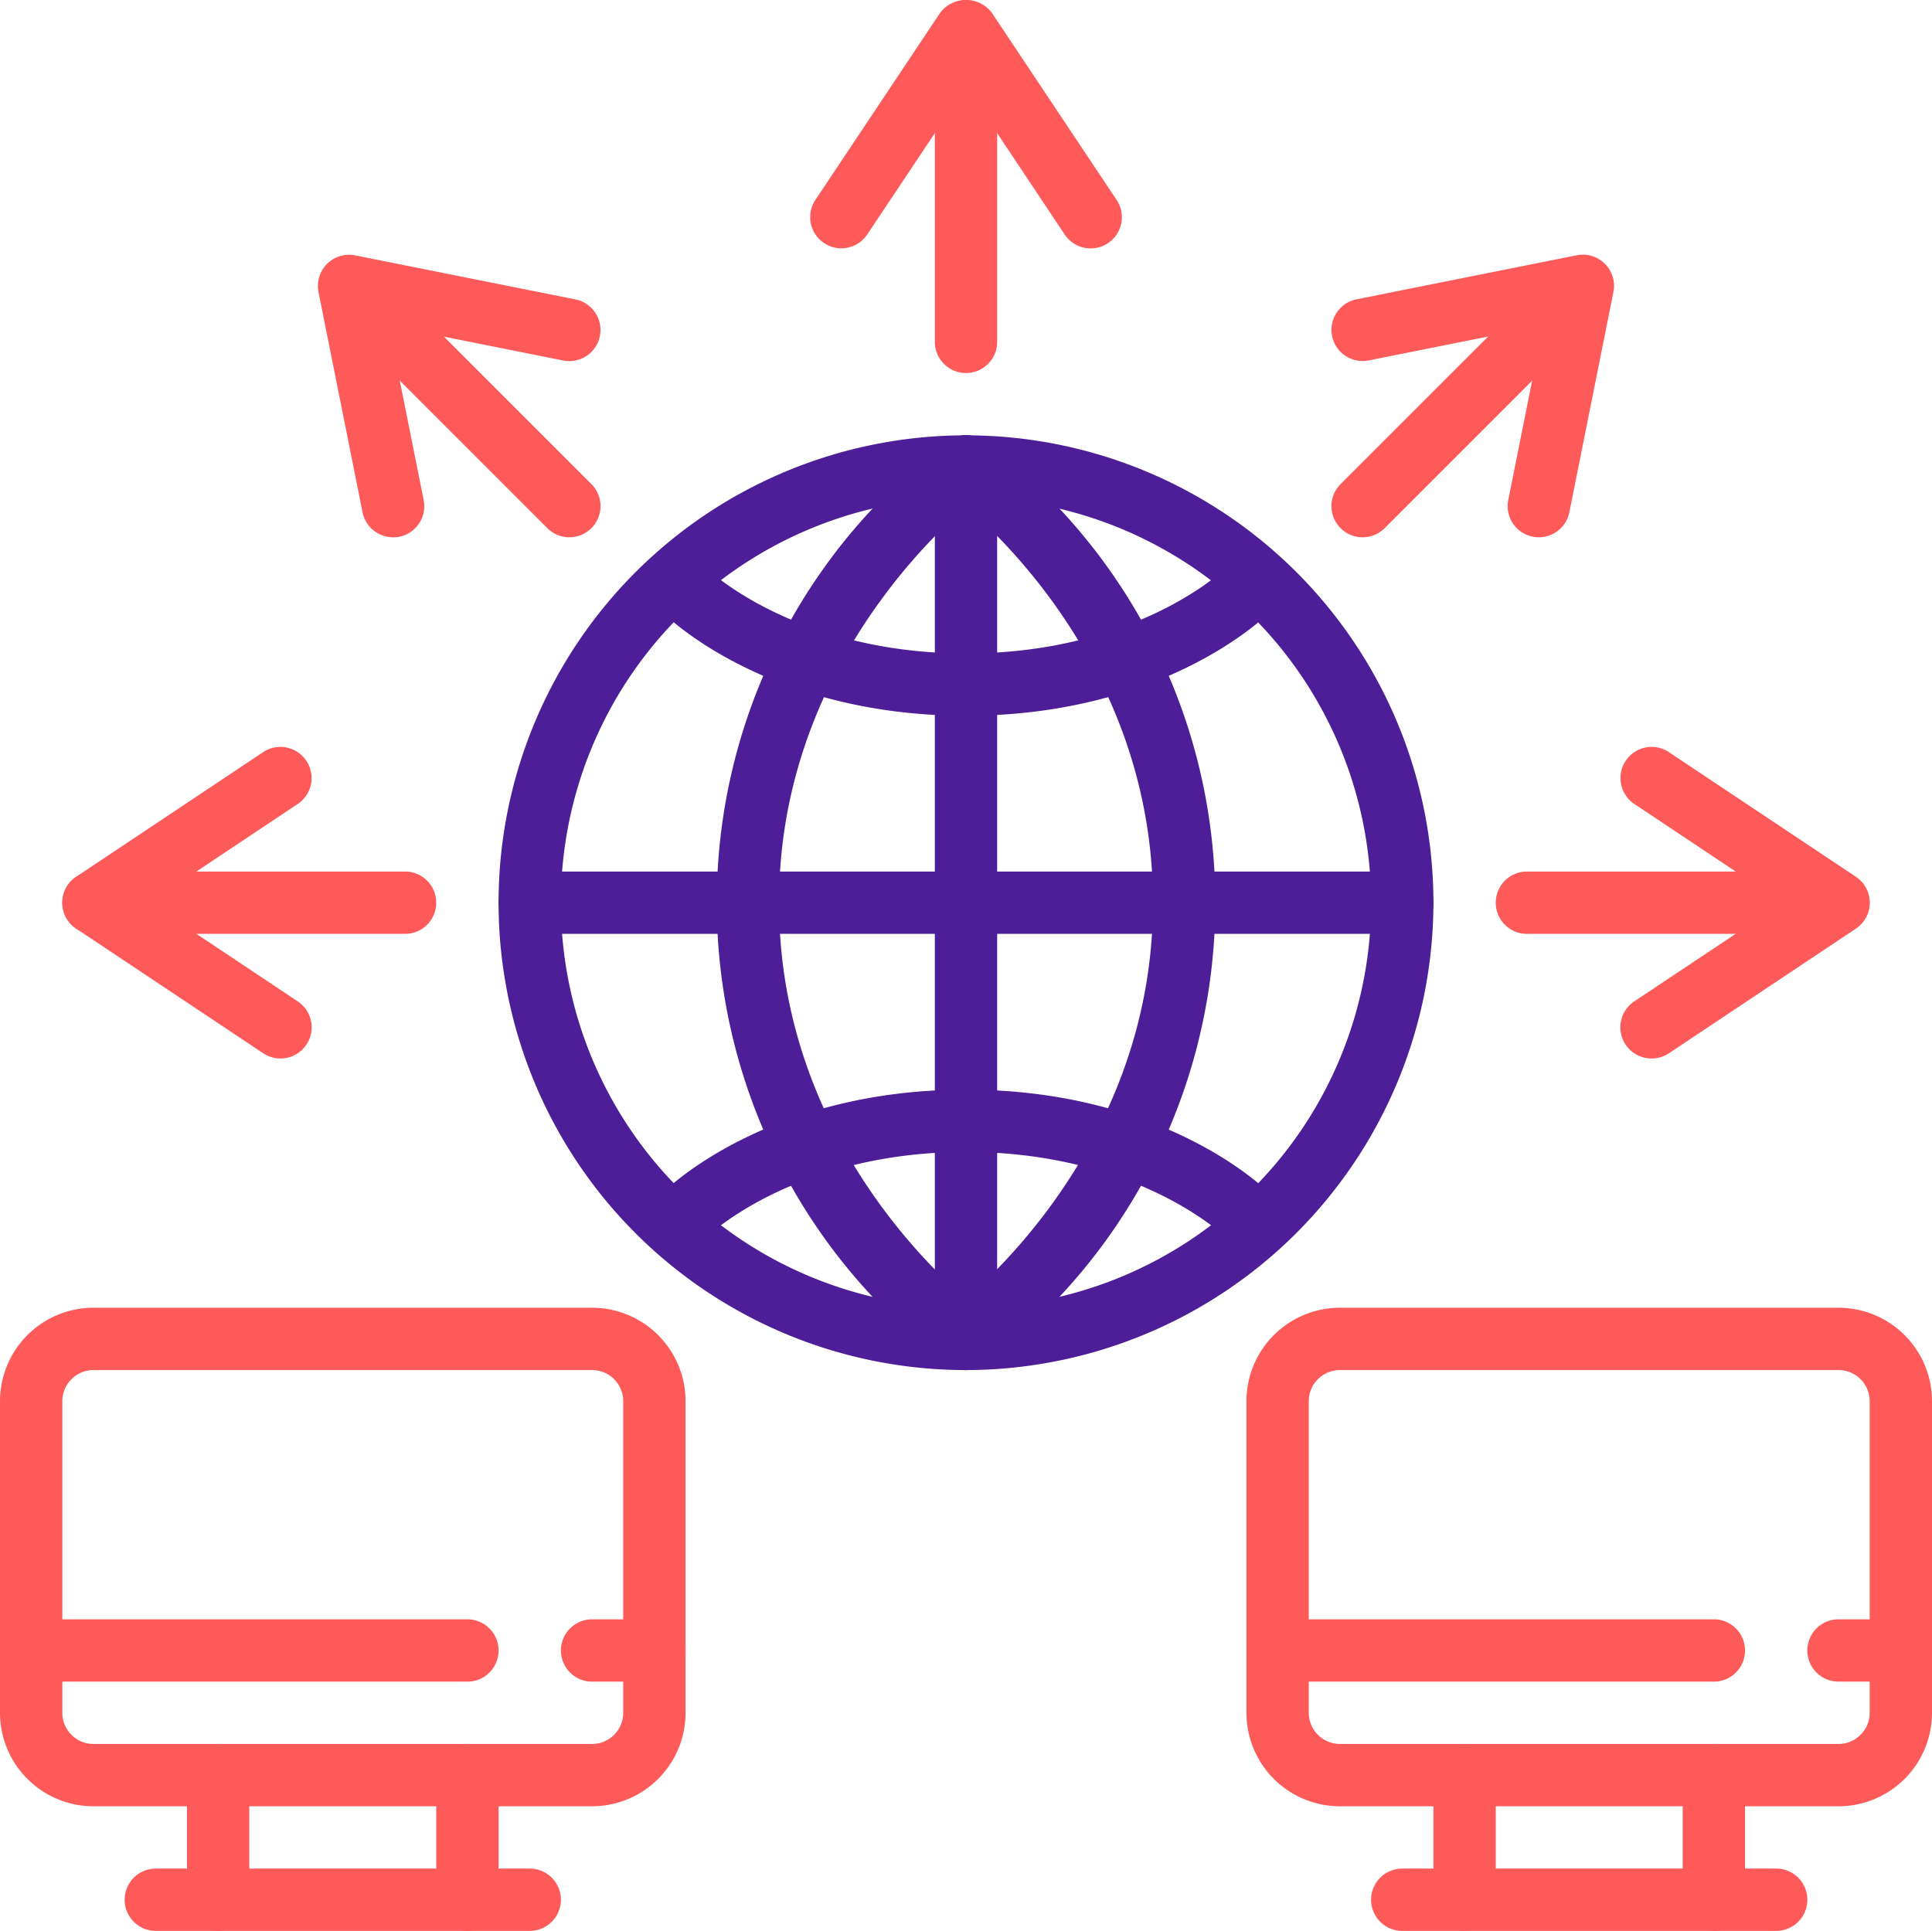
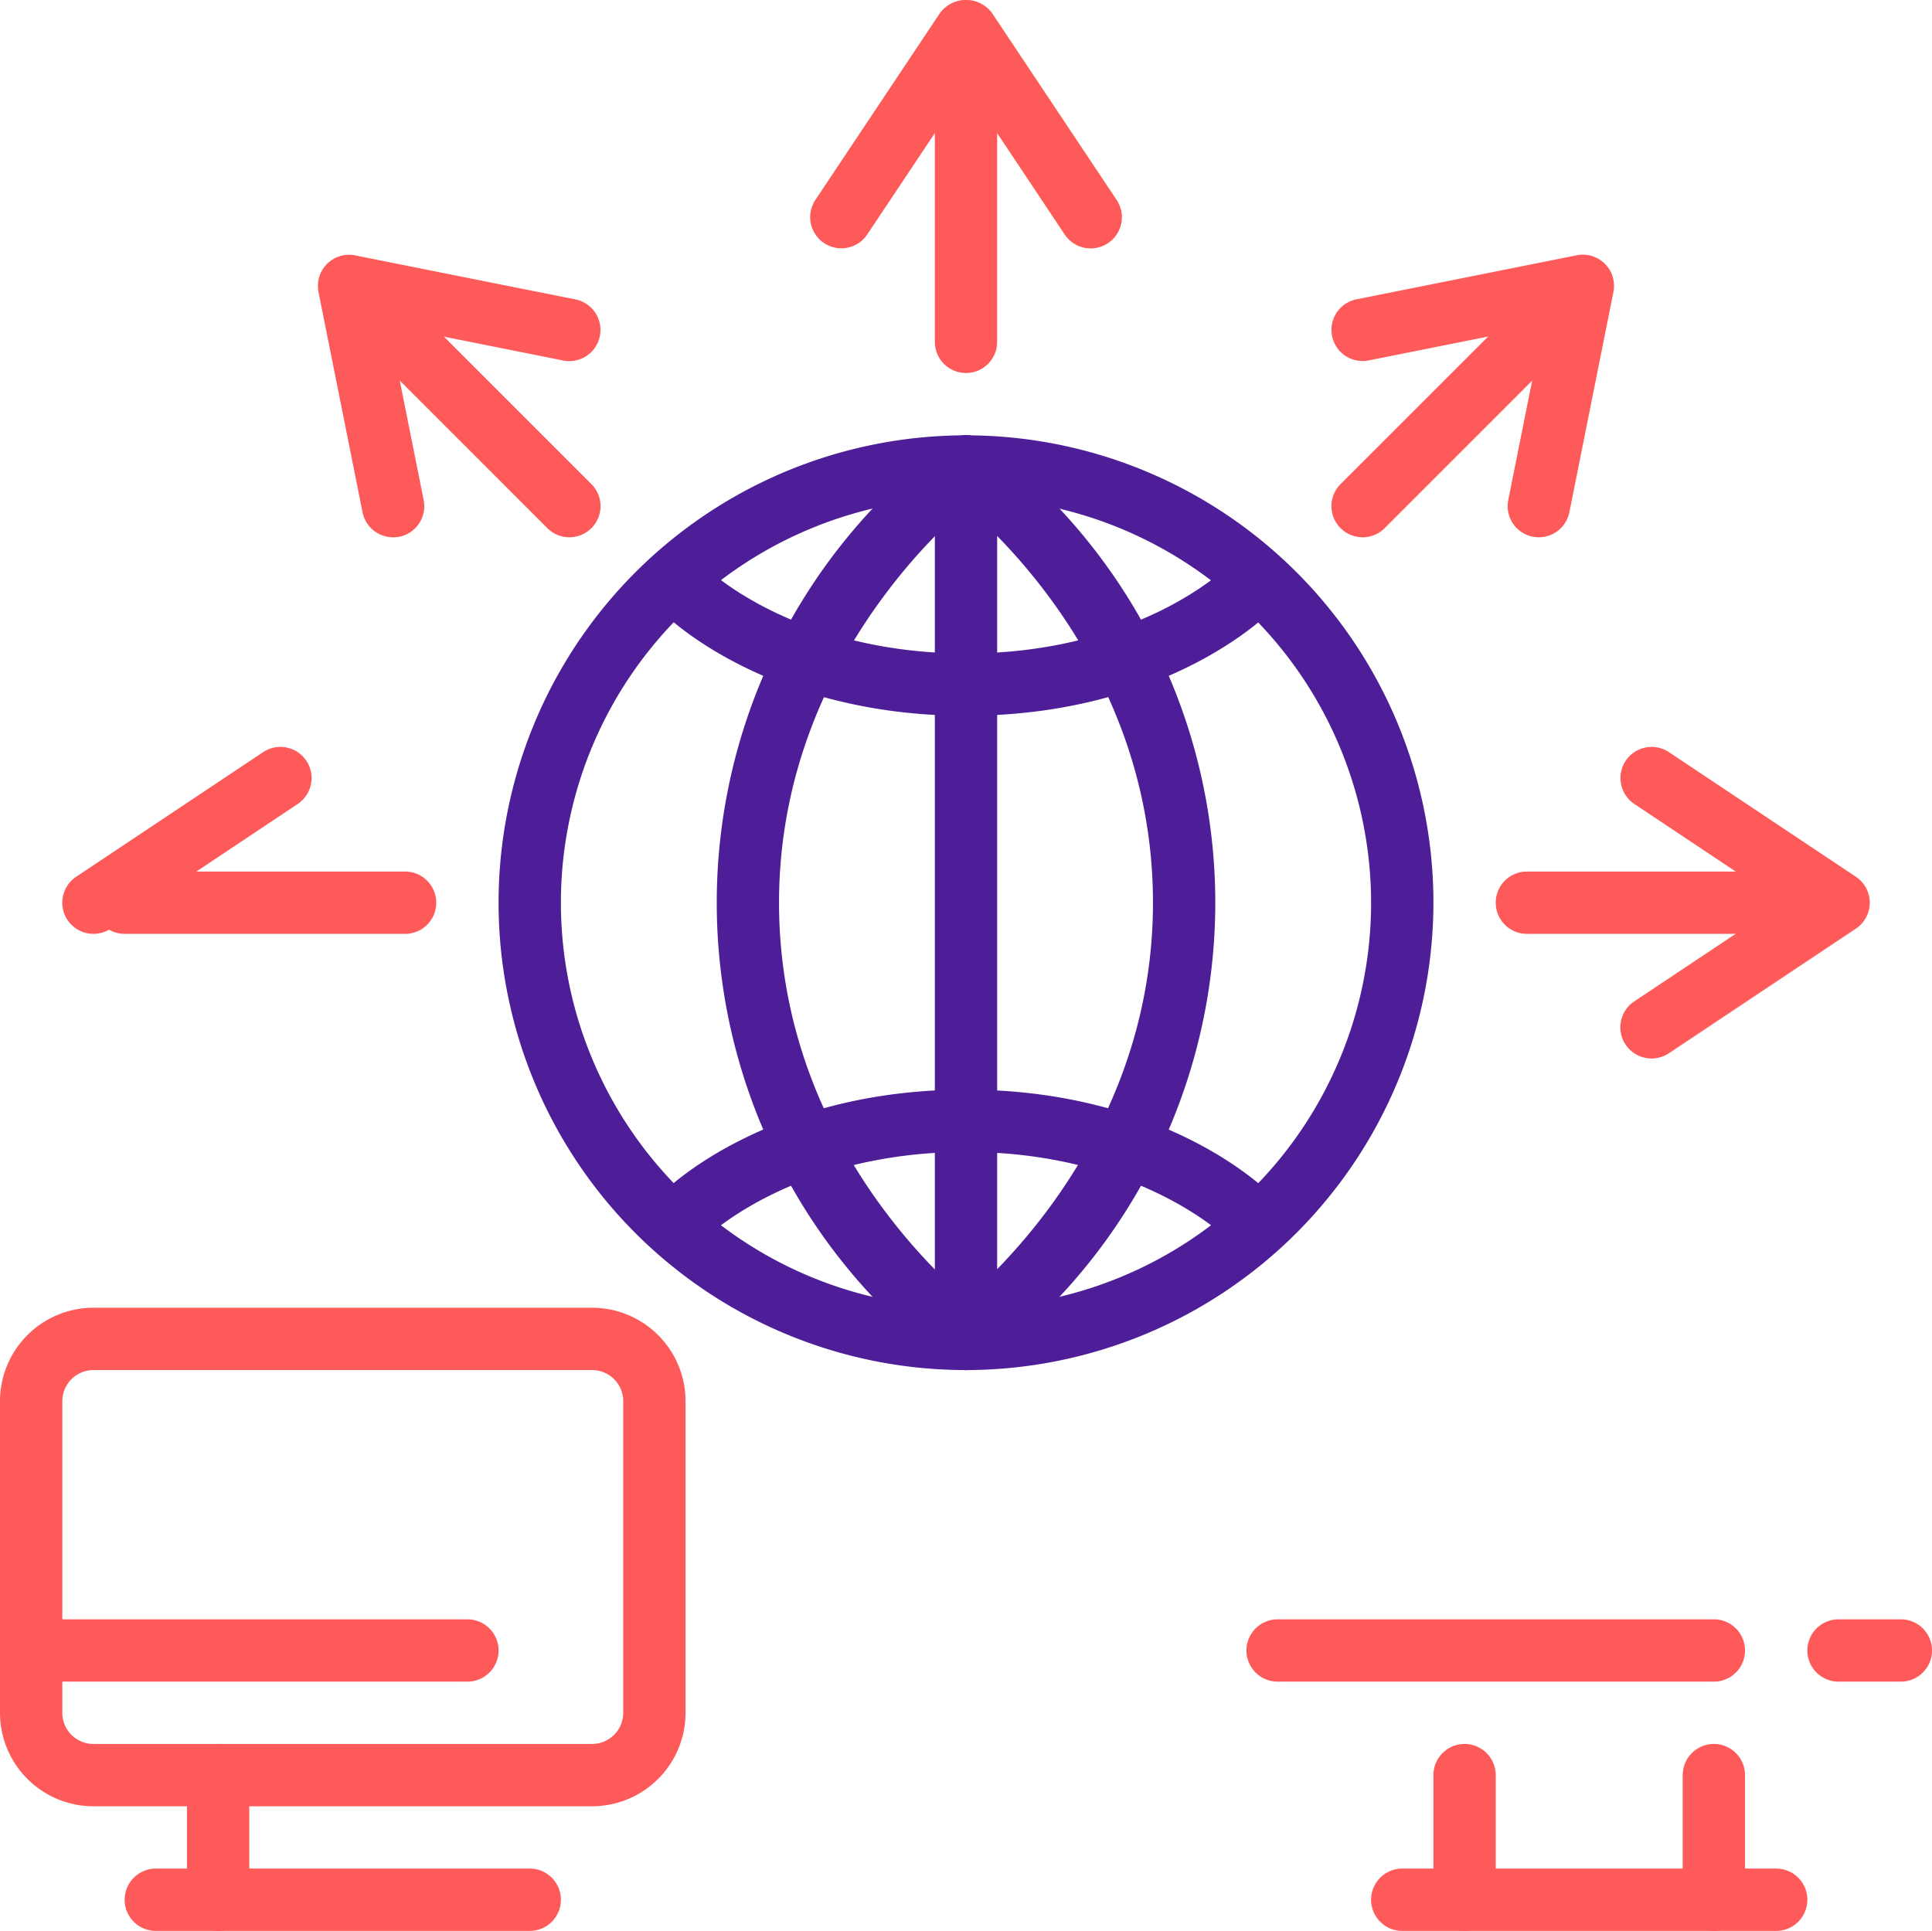
<svg xmlns="http://www.w3.org/2000/svg" width="62" height="61.972" viewBox="0 0 62 61.972">
  <g transform="translate(-225 -405.028)">
    <path d="M256,449a15,15,0,1,1,15-15A15.016,15.016,0,0,1,256,449Zm0-28a13,13,0,1,0,13,13A13.015,13.015,0,0,0,256,421Z" fill="#4d1e97" />
    <path d="M256,449a1,1,0,0,1-1-1V420a1,1,0,0,1,2,0v28A1,1,0,0,1,256,449Z" fill="#4d1e97" />
-     <path d="M270,435H242a1,1,0,0,1,0-2h28a1,1,0,0,1,0,2Z" fill="#4d1e97" />
    <path d="M256,449a1,1,0,0,1-.585-1.812C255.483,447.14,262,442.353,262,434c0-8.389-6.516-13.14-6.581-13.186a1,1,0,1,1,1.162-1.628,18.5,18.5,0,0,1,0,29.628A.992.992,0,0,1,256,449Z" fill="#4d1e97" />
    <path d="M256,428c-6.341,0-9.572-3.158-9.707-3.293a1,1,0,0,1,1.411-1.417c.053.051,2.855,2.71,8.3,2.71,5.467,0,8.269-2.684,8.3-2.711a1,1,0,0,1,1.41,1.418C265.572,424.842,262.341,428,256,428Z" fill="#4d1e97" />
    <path d="M256,449a.993.993,0,0,1-.58-.186,18.5,18.5,0,0,1,0-29.628,1,1,0,0,1,1.164,1.627C256.517,420.86,250,425.647,250,434c0,8.389,6.516,13.14,6.581,13.186A1,1,0,0,1,256,449Z" fill="#4d1e97" />
    <path d="M265,445a1,1,0,0,1-.7-.29c-.053-.051-2.855-2.71-8.3-2.71-5.467,0-8.269,2.684-8.3,2.711a1,1,0,0,1-1.41-1.418c.135-.135,3.366-3.293,9.707-3.293s9.572,3.158,9.707,3.293A1,1,0,0,1,265,445Z" fill="#4d1e97" />
    <path d="M244,463H228a3,3,0,0,1-3-3V450a3,3,0,0,1,3-3h16a3,3,0,0,1,3,3v10A3,3,0,0,1,244,463Zm-16-14a1,1,0,0,0-1,1v10a1,1,0,0,0,1,1h16a1,1,0,0,0,1-1V450a1,1,0,0,0-1-1Z" fill="#ff5a5a" />
-     <path d="M240,467a1,1,0,0,1-1-1v-4a1,1,0,0,1,2,0v4A1,1,0,0,1,240,467Z" fill="#ff5a5a" />
    <path d="M232,467a1,1,0,0,1-1-1v-4a1,1,0,0,1,2,0v4A1,1,0,0,1,232,467Z" fill="#ff5a5a" />
    <path d="M242,467H230a1,1,0,0,1,0-2h12a1,1,0,0,1,0,2Z" fill="#ff5a5a" />
-     <path d="M246,459h-2a1,1,0,0,1,0-2h2a1,1,0,0,1,0,2Z" fill="#ff5a5a" />
    <path d="M240,459H226a1,1,0,0,1,0-2h14a1,1,0,0,1,0,2Z" fill="#ff5a5a" />
-     <path d="M284,463H268a3,3,0,0,1-3-3V450a3,3,0,0,1,3-3h16a3,3,0,0,1,3,3v10A3,3,0,0,1,284,463Zm-16-14a1,1,0,0,0-1,1v10a1,1,0,0,0,1,1h16a1,1,0,0,0,1-1V450a1,1,0,0,0-1-1Z" fill="#ff5a5a" />
    <path d="M280,467a1,1,0,0,1-1-1v-4a1,1,0,0,1,2,0v4A1,1,0,0,1,280,467Z" fill="#ff5a5a" />
    <path d="M272,467a1,1,0,0,1-1-1v-4a1,1,0,0,1,2,0v4A1,1,0,0,1,272,467Z" fill="#ff5a5a" />
    <path d="M282,467H270a1,1,0,0,1,0-2h12a1,1,0,0,1,0,2Z" fill="#ff5a5a" />
    <path d="M286,459h-2a1,1,0,0,1,0-2h2a1,1,0,0,1,0,2Z" fill="#ff5a5a" />
    <path d="M280,459H266a1,1,0,0,1,0-2h14a1,1,0,0,1,0,2Z" fill="#ff5a5a" />
    <path d="M260,413a1,1,0,0,1-.833-.445L256,407.8l-3.168,4.752a1,1,0,0,1-1.664-1.11l4-6a1.039,1.039,0,0,1,1.664,0l4,6A1,1,0,0,1,260,413Z" fill="#ff5a5a" />
    <path d="M256,417a1,1,0,0,1-1-1v-9a1,1,0,0,1,2,0v9A1,1,0,0,1,256,417Z" fill="#ff5a5a" />
    <path d="M237.614,422.272a1,1,0,0,1-.979-.8l-1.414-7.072a1,1,0,0,1,1.176-1.176l7.072,1.414a1,1,0,0,1-.393,1.961l-5.6-1.12,1.12,5.6a1,1,0,0,1-.785,1.177A.946.946,0,0,1,237.614,422.272Z" fill="#ff5a5a" />
    <path d="M243.272,422.272a1,1,0,0,1-.707-.293l-6.364-6.364a1,1,0,1,1,1.414-1.414l6.364,6.364a1,1,0,0,1-.707,1.707Z" fill="#ff5a5a" />
    <path d="M228,435a1,1,0,0,1-.556-1.832l6-4a1,1,0,1,1,1.11,1.664l-6,4A1,1,0,0,1,228,435Z" fill="#ff5a5a" />
-     <path d="M234,439a1,1,0,0,1-.554-.168l-6-4a1,1,0,1,1,1.11-1.664l6,4A1,1,0,0,1,234,439Z" fill="#ff5a5a" />
    <path d="M238,435h-9a1,1,0,0,1,0-2h9a1,1,0,0,1,0,2Z" fill="#ff5a5a" />
    <path d="M278,439a1,1,0,0,1-.556-1.832L282.2,434l-4.752-3.168a1,1,0,0,1,1.11-1.664l6,4a1,1,0,0,1,0,1.664l-6,4A1,1,0,0,1,278,439Z" fill="#ff5a5a" />
    <path d="M283,435h-9a1,1,0,0,1,0-2h9a1,1,0,0,1,0,2Z" fill="#ff5a5a" />
    <path d="M274.386,422.272a.962.962,0,0,1-.2-.019,1,1,0,0,1-.784-1.177l1.12-5.6-5.6,1.12a1,1,0,0,1-.393-1.961l7.071-1.414a1,1,0,0,1,1.177,1.176l-1.414,7.072A1,1,0,0,1,274.386,422.272Z" fill="#ff5a5a" />
    <path d="M268.727,422.272a1,1,0,0,1-.707-1.707l6.365-6.364a1,1,0,0,1,1.414,1.414l-6.364,6.364A1,1,0,0,1,268.727,422.272Z" fill="#ff5a5a" />
  </g>
</svg>